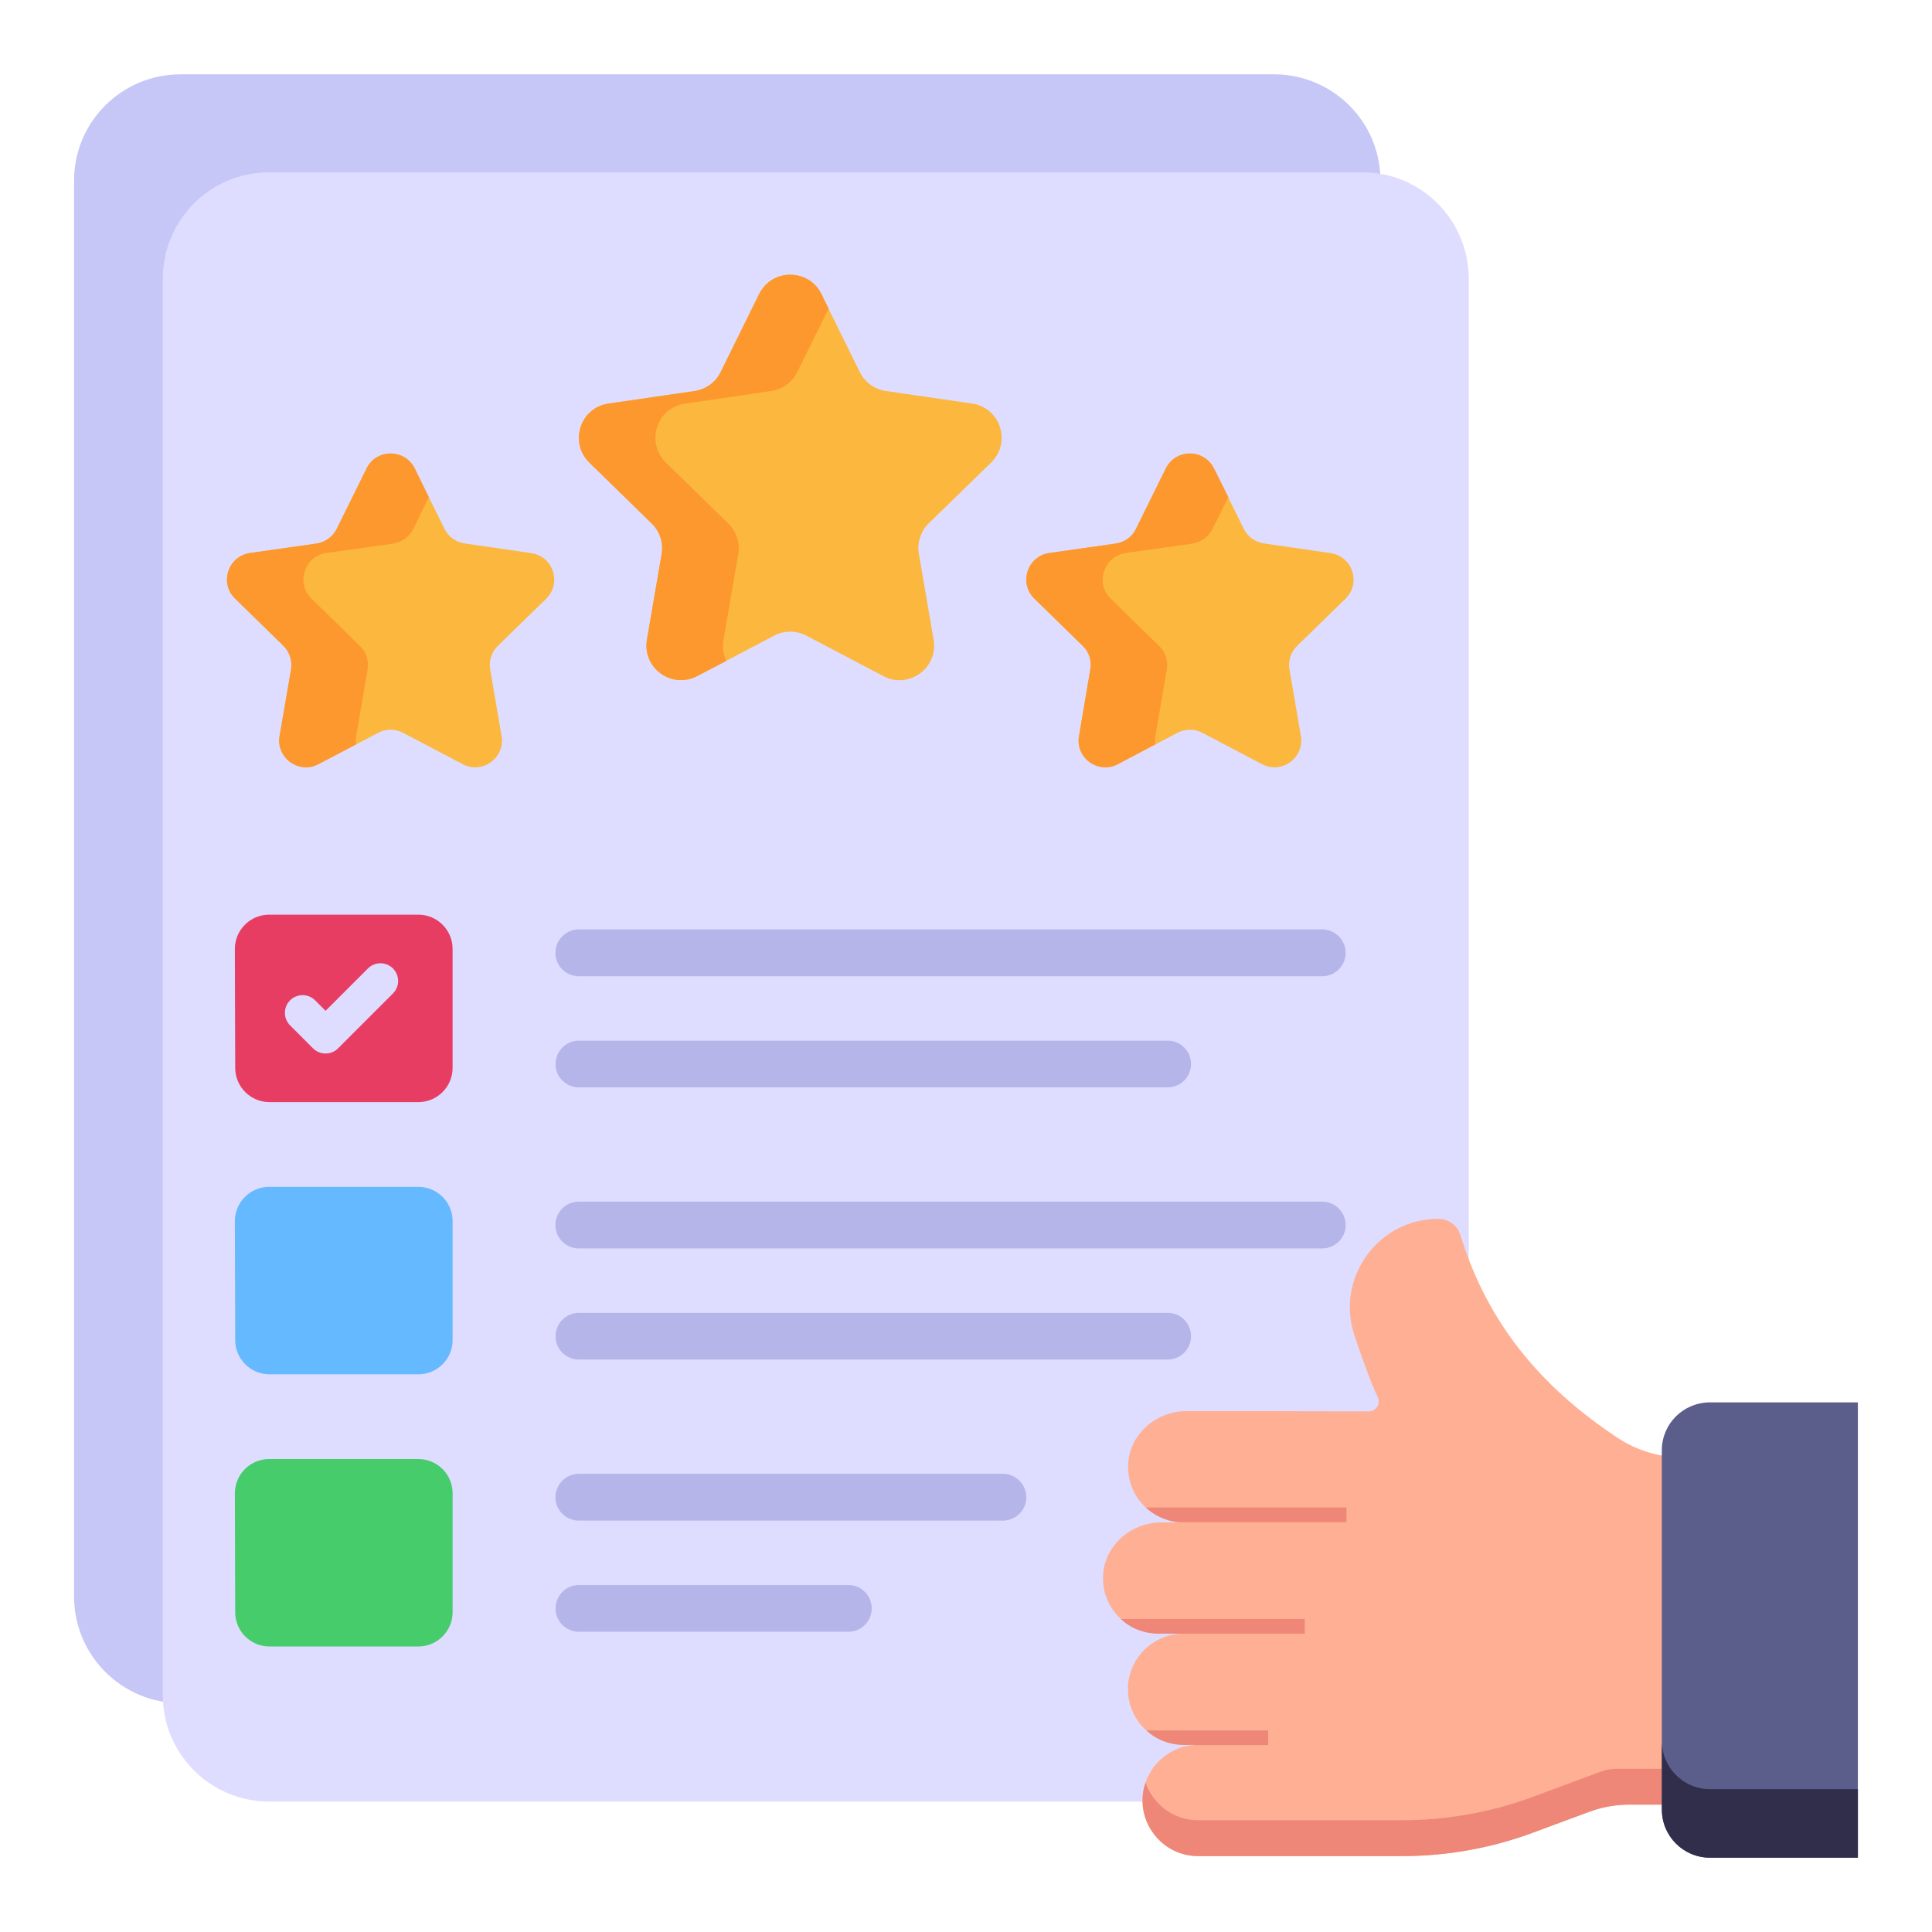
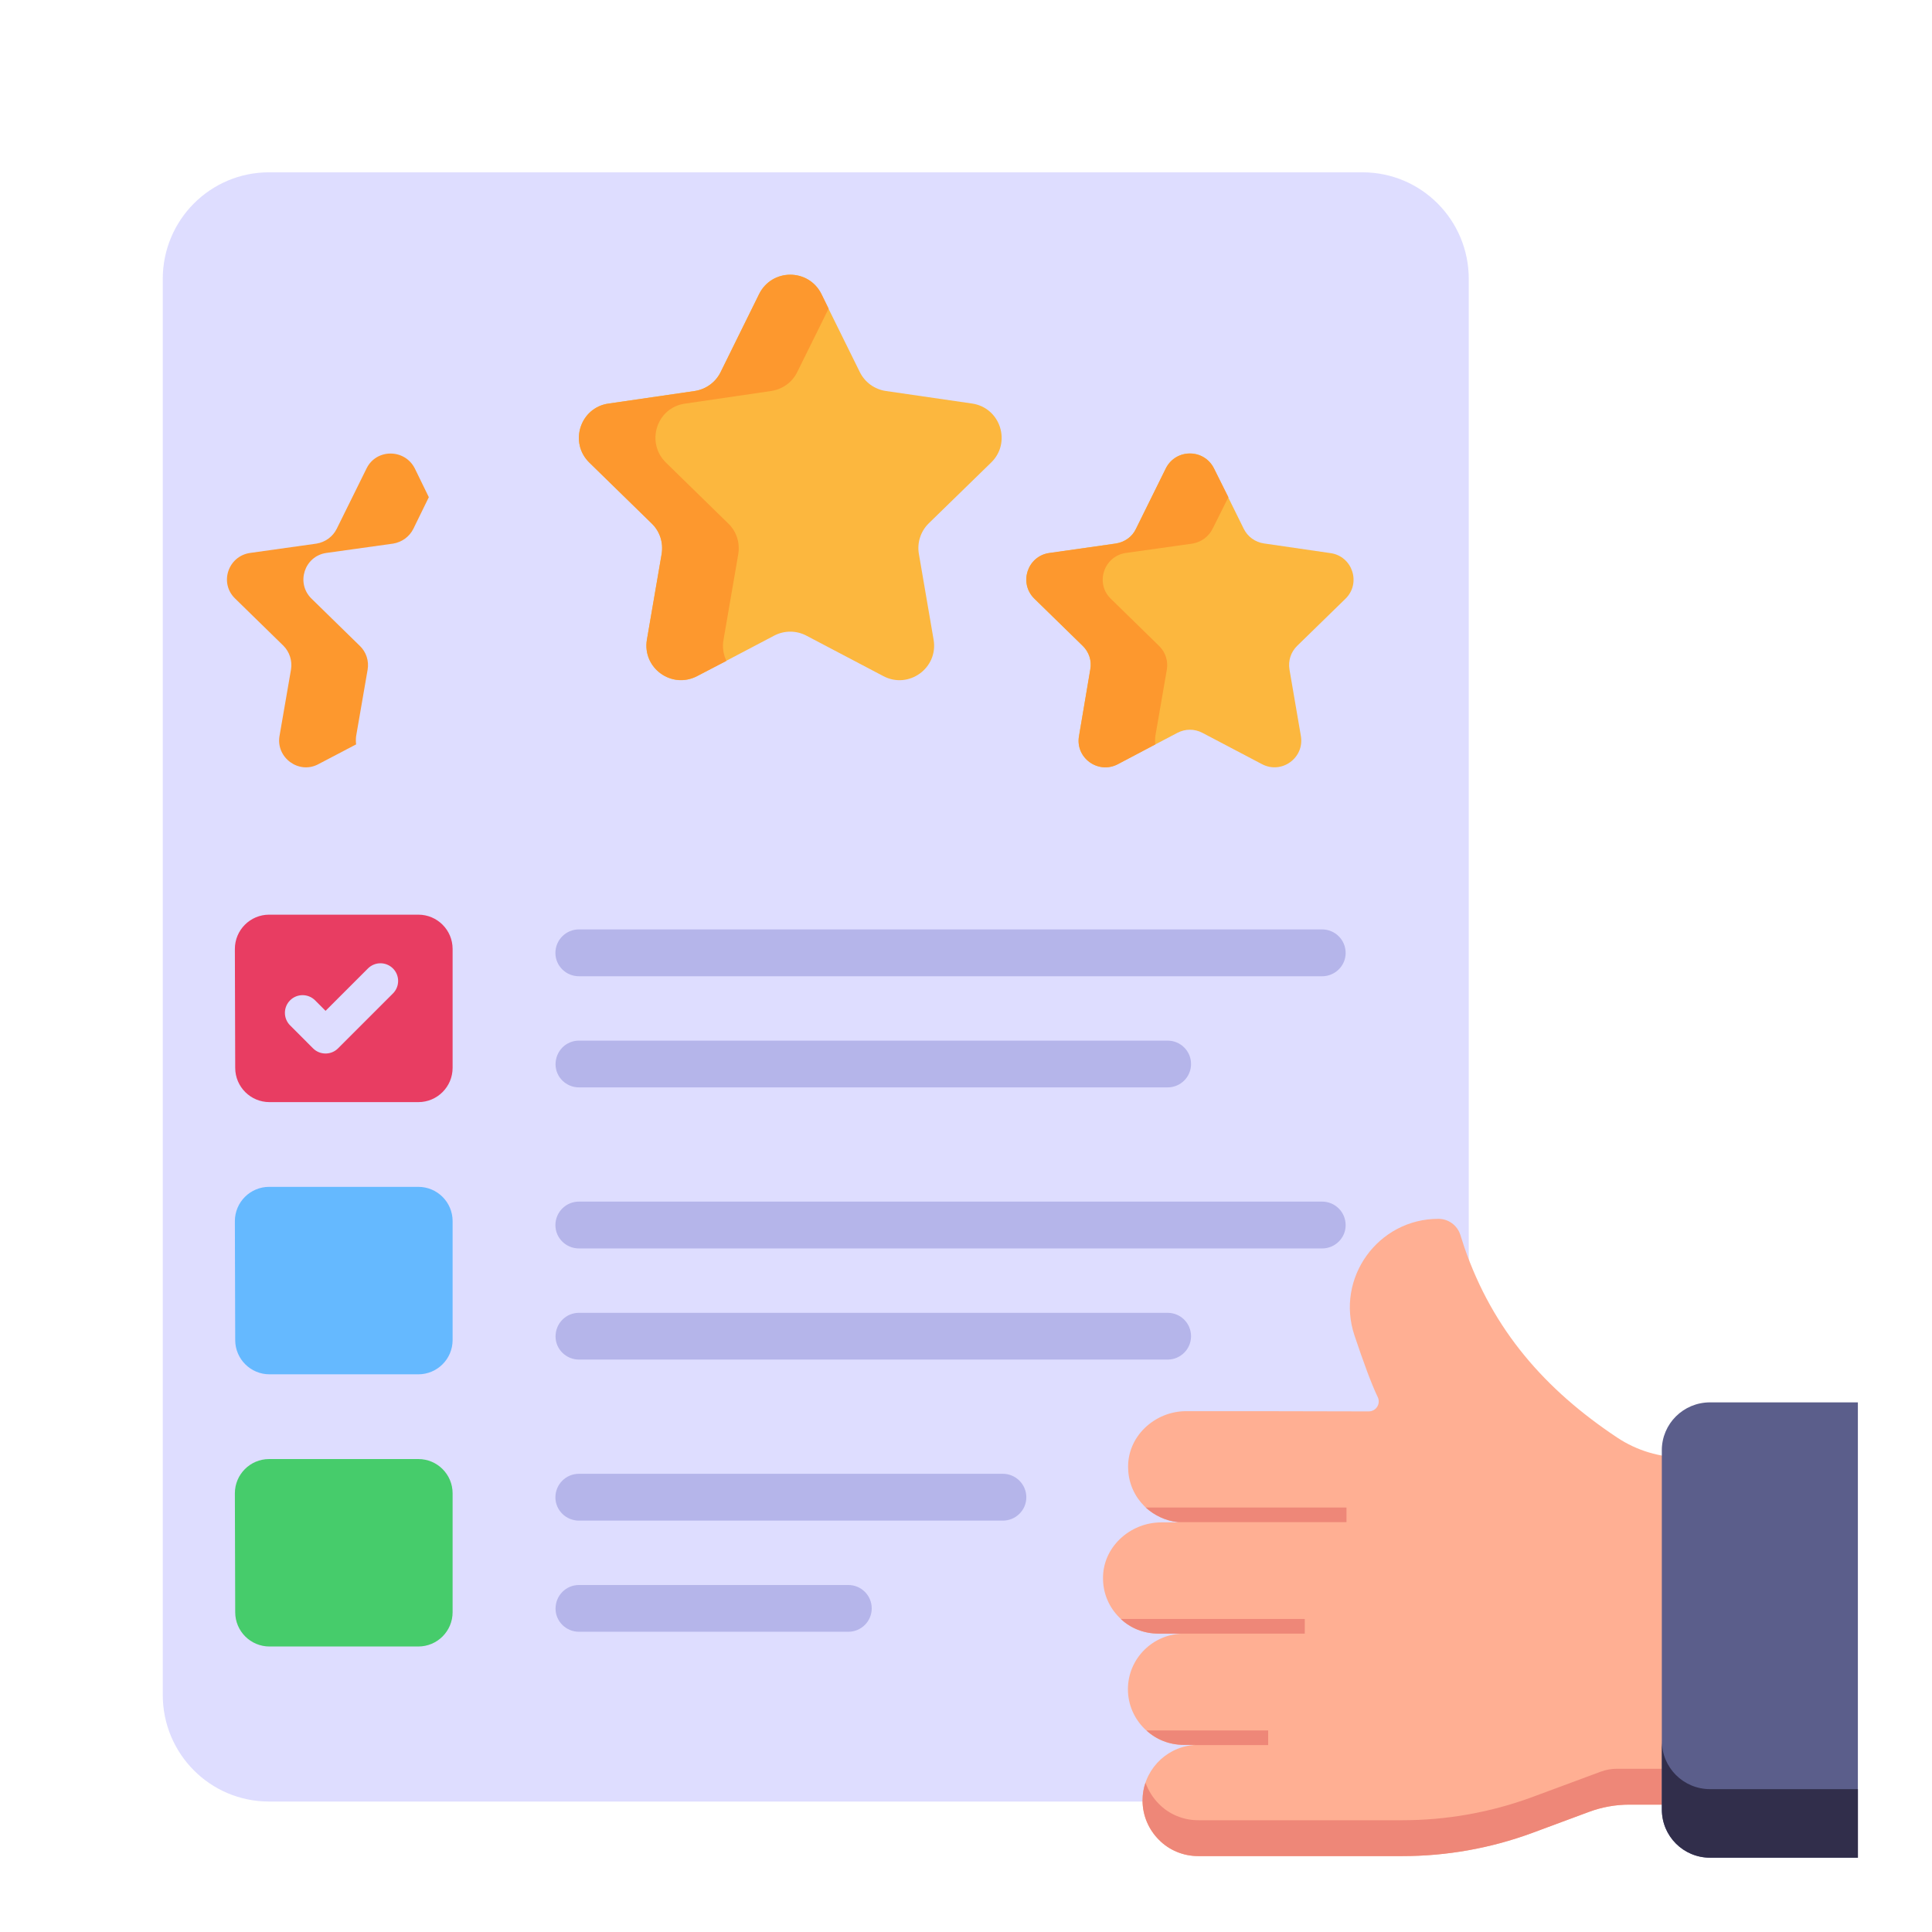
<svg xmlns="http://www.w3.org/2000/svg" width="130" height="130" viewBox="0 0 130 130" fill="none">
-   <path d="M92.887 12.15V107.428C92.887 111.39 89.674 114.603 85.712 114.603H12.16C8.198 114.603 4.985 111.39 4.985 107.428V12.15C4.985 8.189 8.198 5 12.16 5H85.712C89.674 5 92.887 8.189 92.887 12.15Z" fill="#C6C6F7" />
  <path d="M98.83 18.77V114.047C98.83 118.009 95.641 121.222 91.679 121.222H18.103C14.141 121.222 10.952 118.009 10.952 114.047V18.77C10.952 14.808 14.141 11.595 18.103 11.595H91.679C95.641 11.595 98.83 14.808 98.83 18.77Z" fill="#DEDDFF" />
  <path d="M15.827 71.86L15.804 63.858C15.801 62.582 16.834 61.546 18.11 61.546H28.149C29.422 61.546 30.455 62.578 30.455 63.852V71.853C30.455 73.127 29.422 74.159 28.149 74.159H18.133C16.862 74.159 15.83 73.131 15.827 71.86Z" fill="#E83D62" />
  <path d="M15.827 90.175L15.804 82.173C15.801 80.897 16.834 79.861 18.11 79.861H28.149C29.422 79.861 30.455 80.893 30.455 82.167V90.168C30.455 91.442 29.422 92.474 28.149 92.474H18.133C16.862 92.474 15.83 91.446 15.827 90.175Z" fill="#65B9FF" />
  <path d="M15.827 108.49L15.804 100.488C15.801 99.212 16.834 98.176 18.11 98.176H28.149C29.422 98.176 30.455 99.208 30.455 100.482V108.483C30.455 109.757 29.422 110.789 28.149 110.789H18.133C16.862 110.789 15.83 109.761 15.827 108.49Z" fill="#46CC6B" />
  <path d="M21.906 70.889C22.222 70.889 22.524 70.765 22.747 70.541L26.441 66.847C26.905 66.384 26.905 65.629 26.441 65.165C25.976 64.701 25.224 64.701 24.759 65.165L21.906 68.017L21.203 67.312C20.738 66.847 19.985 66.845 19.52 67.31C19.055 67.775 19.055 68.528 19.518 68.993L21.064 70.541C21.286 70.765 21.59 70.889 21.906 70.889Z" fill="#DEDDFF" />
  <path d="M90.546 64.125C90.546 64.983 89.839 65.69 88.959 65.69H38.958C38.079 65.69 37.372 64.983 37.372 64.125C37.372 63.246 38.079 62.538 38.958 62.538H88.959C89.839 62.538 90.546 63.246 90.546 64.125Z" fill="#B5B5EA" />
  <path d="M80.143 71.595C80.143 72.464 79.439 73.167 78.57 73.167H38.955C38.085 73.167 37.382 72.464 37.382 71.615C37.382 70.726 38.085 70.022 38.955 70.022H78.57C79.439 70.022 80.143 70.726 80.143 71.595Z" fill="#B5B5EA" />
  <path d="M90.546 82.44C90.546 83.297 89.839 84.005 88.959 84.005H38.958C38.079 84.005 37.372 83.297 37.372 82.44C37.372 81.561 38.079 80.853 38.958 80.853H88.959C89.839 80.853 90.546 81.561 90.546 82.44Z" fill="#B5B5EA" />
  <path d="M80.143 89.909C80.143 90.779 79.439 91.482 78.57 91.482H38.955C38.085 91.482 37.382 90.779 37.382 89.93C37.382 89.04 38.085 88.337 38.955 88.337H78.57C79.439 88.337 80.143 89.04 80.143 89.909Z" fill="#B5B5EA" />
  <path d="M69.059 100.755C69.059 101.612 68.352 102.32 67.473 102.32H38.958C38.079 102.32 37.372 101.612 37.372 100.755C37.372 99.876 38.079 99.168 38.958 99.168H67.473C68.352 99.168 69.059 99.876 69.059 100.755Z" fill="#B5B5EA" />
  <path d="M58.656 108.224C58.656 109.094 57.953 109.797 57.084 109.797H38.955C38.085 109.797 37.382 109.094 37.382 108.245C37.382 107.355 38.085 106.652 38.955 106.652H57.084C57.953 106.652 58.656 107.355 58.656 108.224Z" fill="#B5B5EA" />
  <path d="M55.261 19.781L57.855 25.036C58.194 25.723 58.849 26.199 59.606 26.309L65.405 27.152C67.313 27.429 68.075 29.774 66.695 31.12L62.498 35.21C61.95 35.744 61.7 36.514 61.829 37.269L62.82 43.045C63.146 44.945 61.151 46.394 59.444 45.497L54.258 42.77C53.58 42.414 52.77 42.414 52.093 42.77L46.906 45.497C45.199 46.394 43.204 44.945 43.53 43.045L44.521 37.269C44.65 36.514 44.4 35.744 43.852 35.21L39.656 31.12C38.275 29.774 39.037 27.429 40.945 27.152L46.744 26.309C47.502 26.199 48.157 25.723 48.495 25.036L51.089 19.781C51.942 18.052 54.408 18.052 55.261 19.781Z" fill="#FCB73E" />
-   <path d="M27.898 31.513L29.906 35.581C30.168 36.113 30.675 36.481 31.262 36.566L35.751 37.219C37.228 37.433 37.818 39.248 36.749 40.29L33.501 43.457C33.076 43.87 32.883 44.467 32.983 45.051L33.75 49.522C34.002 50.993 32.458 52.115 31.137 51.42L27.122 49.309C26.597 49.033 25.97 49.033 25.446 49.309L21.43 51.42C20.109 52.115 18.565 50.993 18.817 49.522L19.584 45.051C19.684 44.467 19.491 43.87 19.066 43.457L15.818 40.29C14.749 39.248 15.339 37.433 16.816 37.219L21.305 36.566C21.892 36.481 22.399 36.113 22.661 35.581L24.669 31.513C25.329 30.175 27.238 30.175 27.898 31.513Z" fill="#FCB73E" />
  <path d="M81.681 31.513L83.689 35.581C83.951 36.113 84.458 36.481 85.045 36.566L89.534 37.219C91.011 37.433 91.601 39.248 90.532 40.29L87.284 43.457C86.859 43.87 86.666 44.467 86.766 45.051L87.533 49.522C87.785 50.993 86.241 52.115 84.92 51.42L80.904 49.309C80.38 49.033 79.753 49.033 79.228 49.309L75.213 51.42C73.892 52.115 72.348 50.993 72.6 49.522L73.367 45.051C73.467 44.467 73.274 43.87 72.849 43.457L69.601 40.29C68.532 39.248 69.122 37.433 70.599 37.219L75.088 36.566C75.675 36.481 76.182 36.113 76.444 35.581L78.452 31.513C79.112 30.175 81.021 30.175 81.681 31.513Z" fill="#FCB73E" />
  <path d="M55.755 20.766L53.648 25.028C53.309 25.73 52.656 26.19 51.881 26.311L46.094 27.159C44.181 27.425 43.431 29.774 44.811 31.13L49 35.222C49.556 35.754 49.799 36.505 49.678 37.28L48.685 43.042C48.588 43.575 48.685 44.059 48.879 44.471L46.917 45.488C45.198 46.384 43.213 44.955 43.528 43.042L44.52 37.28C44.641 36.505 44.399 35.754 43.842 35.222L39.654 31.13C38.273 29.774 39.048 27.425 40.937 27.159L46.748 26.311C47.498 26.19 48.152 25.73 48.491 25.028L51.082 19.774C51.954 18.055 54.399 18.055 55.271 19.774L55.755 20.766Z" fill="#FD982E" />
  <path d="M28.855 33.454L27.813 35.585C27.547 36.118 27.039 36.481 26.457 36.578L21.954 37.207C20.477 37.425 19.896 39.241 20.961 40.282L24.206 43.454C24.642 43.866 24.835 44.471 24.738 45.052L23.963 49.532C23.939 49.725 23.939 49.919 23.963 50.088L21.421 51.42C20.114 52.122 18.564 50.984 18.806 49.532L19.581 45.052C19.678 44.471 19.484 43.866 19.073 43.454L15.828 40.282C14.738 39.241 15.344 37.425 16.821 37.207L21.3 36.578C21.881 36.481 22.39 36.118 22.656 35.585L24.666 31.517C25.319 30.185 27.232 30.185 27.91 31.517L28.855 33.454Z" fill="#FD982E" />
  <path d="M82.656 33.454L81.59 35.585C81.324 36.118 80.815 36.481 80.234 36.578L75.755 37.207C74.278 37.425 73.673 39.241 74.738 40.282L77.982 43.454C78.418 43.866 78.612 44.471 78.515 45.052L77.74 49.532C77.716 49.725 77.716 49.919 77.74 50.088L75.222 51.42C73.89 52.122 72.341 50.984 72.607 49.532L73.358 45.052C73.479 44.471 73.285 43.866 72.849 43.454L69.605 40.282C68.54 39.241 69.121 37.425 70.597 37.207L75.077 36.578C75.682 36.481 76.191 36.118 76.433 35.585L78.442 31.517C79.121 30.185 81.009 30.185 81.687 31.517L82.656 33.454Z" fill="#FD982E" />
  <path d="M78.144 102.438H79.654C79.522 102.438 79.391 102.438 79.276 102.422C78.439 102.34 77.668 101.962 77.093 101.437L76.995 101.339C76.355 100.698 75.944 99.829 75.911 98.844C75.813 96.694 77.668 94.954 79.818 94.954H84.561L92.095 94.97C92.599 94.971 92.922 94.452 92.702 94C92.286 93.148 91.719 91.587 91.142 89.867C89.846 86.007 92.718 82.012 96.789 82.012C97.467 82.012 98.065 82.455 98.267 83.102C98.38 83.465 98.488 83.796 98.534 83.928C100.451 89.493 103.963 93.506 108.83 96.739C110.144 97.611 111.695 98.072 113.273 98.072L113.466 98.072V121.429H109.635C108.71 121.429 107.791 121.594 106.923 121.916L103.06 123.349C100.286 124.367 97.331 124.892 94.377 124.892H80.622C79.604 124.892 78.652 124.482 77.979 123.793C77.306 123.12 76.88 122.184 76.88 121.15C76.88 119.213 78.357 117.621 80.245 117.424C80.359 117.408 80.491 117.408 80.622 117.408H79.654C78.685 117.408 77.799 117.047 77.142 116.439C77.093 116.406 77.044 116.357 76.995 116.308C76.322 115.635 75.895 114.699 75.895 113.665C75.895 111.597 77.585 109.923 79.654 109.923H77.963C76.978 109.923 76.075 109.562 75.419 108.938C75.386 108.905 75.337 108.856 75.304 108.823C74.647 108.167 74.237 107.264 74.221 106.279C74.155 104.145 76.01 102.438 78.144 102.438Z" fill="#FFAF93" />
  <path d="M77.077 119.952C76.945 120.329 76.88 120.723 76.88 121.15C76.88 122.184 77.306 123.12 77.979 123.793C78.652 124.482 79.604 124.892 80.622 124.892H94.377C97.331 124.892 100.286 124.367 103.06 123.349L106.923 121.916C107.791 121.594 108.71 121.429 109.635 121.429H113.466V119.016H108.802C108.428 119.016 108.056 119.083 107.705 119.213L103.06 120.937C100.286 121.954 97.331 122.479 94.377 122.479H80.622C79.604 122.479 78.652 122.069 77.979 121.38C77.585 120.986 77.274 120.493 77.077 119.952Z" fill="#EE8778" />
  <path d="M111.82 97.591V121.755C111.82 123.548 113.272 125 115.065 125H125.012V94.362H115.065C113.272 94.362 111.82 95.799 111.82 97.591Z" fill="#5B5E8B" />
  <path d="M111.824 117.146V121.759C111.824 123.554 113.271 125 115.066 125H125.015V120.387H115.066C113.271 120.387 111.824 118.941 111.824 117.146Z" fill="#312E4B" />
  <path d="M77.093 101.437C77.668 101.962 78.439 102.34 79.276 102.422H90.602V101.437H77.093Z" fill="#EE8778" />
  <path d="M75.419 108.938C76.076 109.562 76.978 109.923 77.963 109.923H87.795V108.938H75.419Z" fill="#EE8778" />
  <path d="M79.654 117.408H80.622C80.491 117.408 80.359 117.408 80.245 117.424H85.333V116.439H77.142C77.799 117.047 78.685 117.408 79.654 117.408Z" fill="#EE8778" />
</svg>